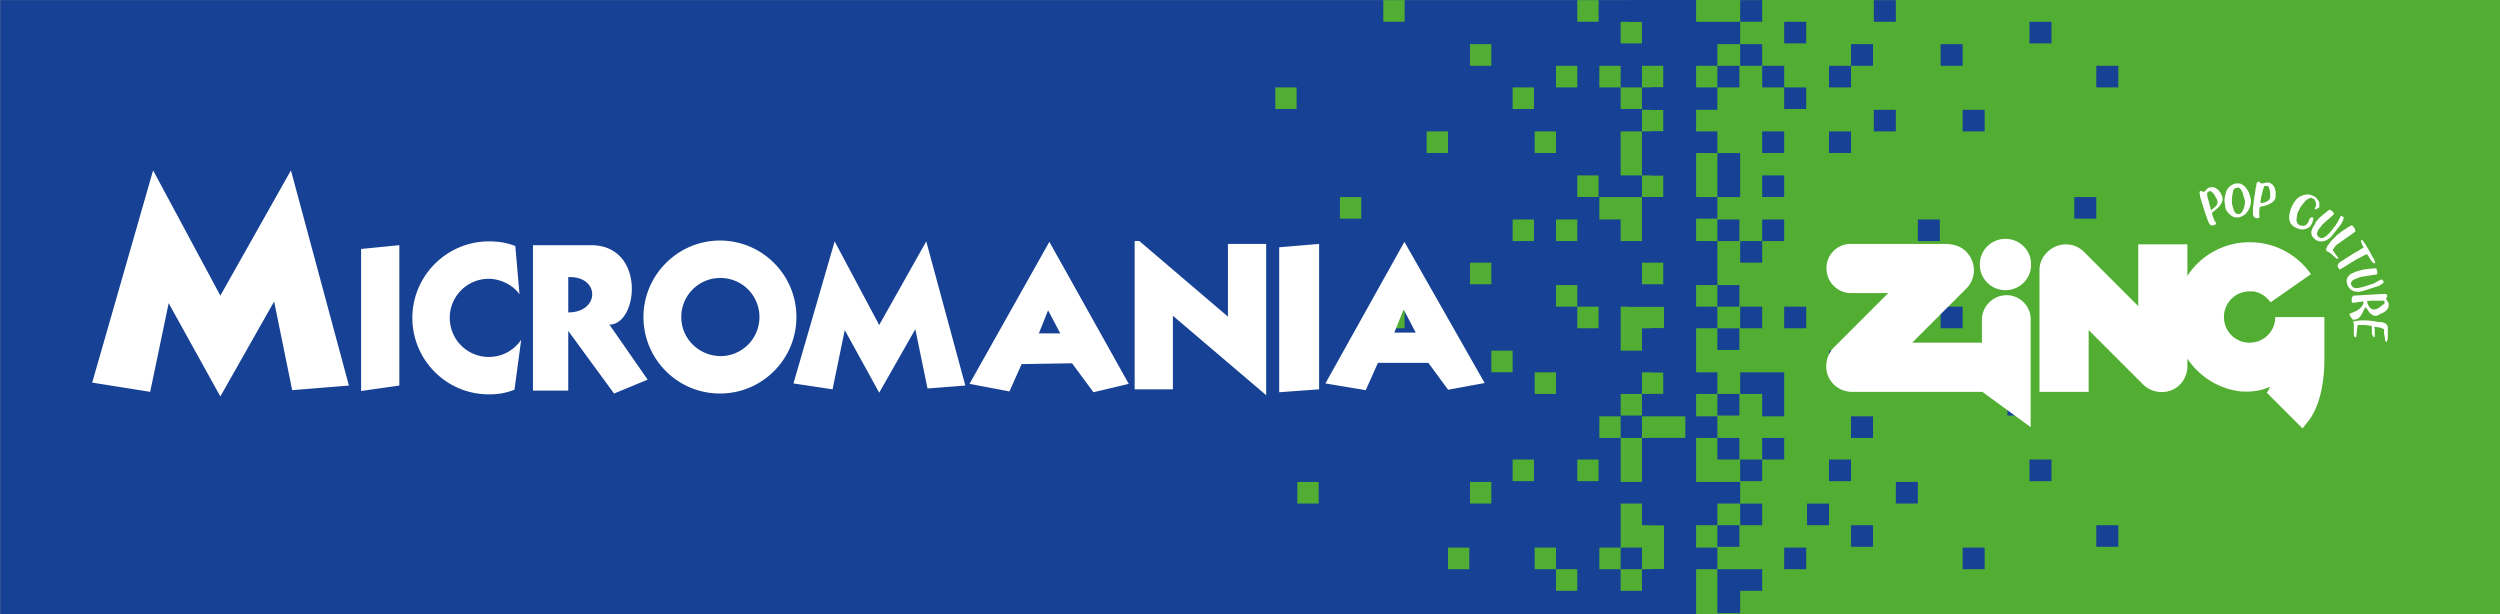
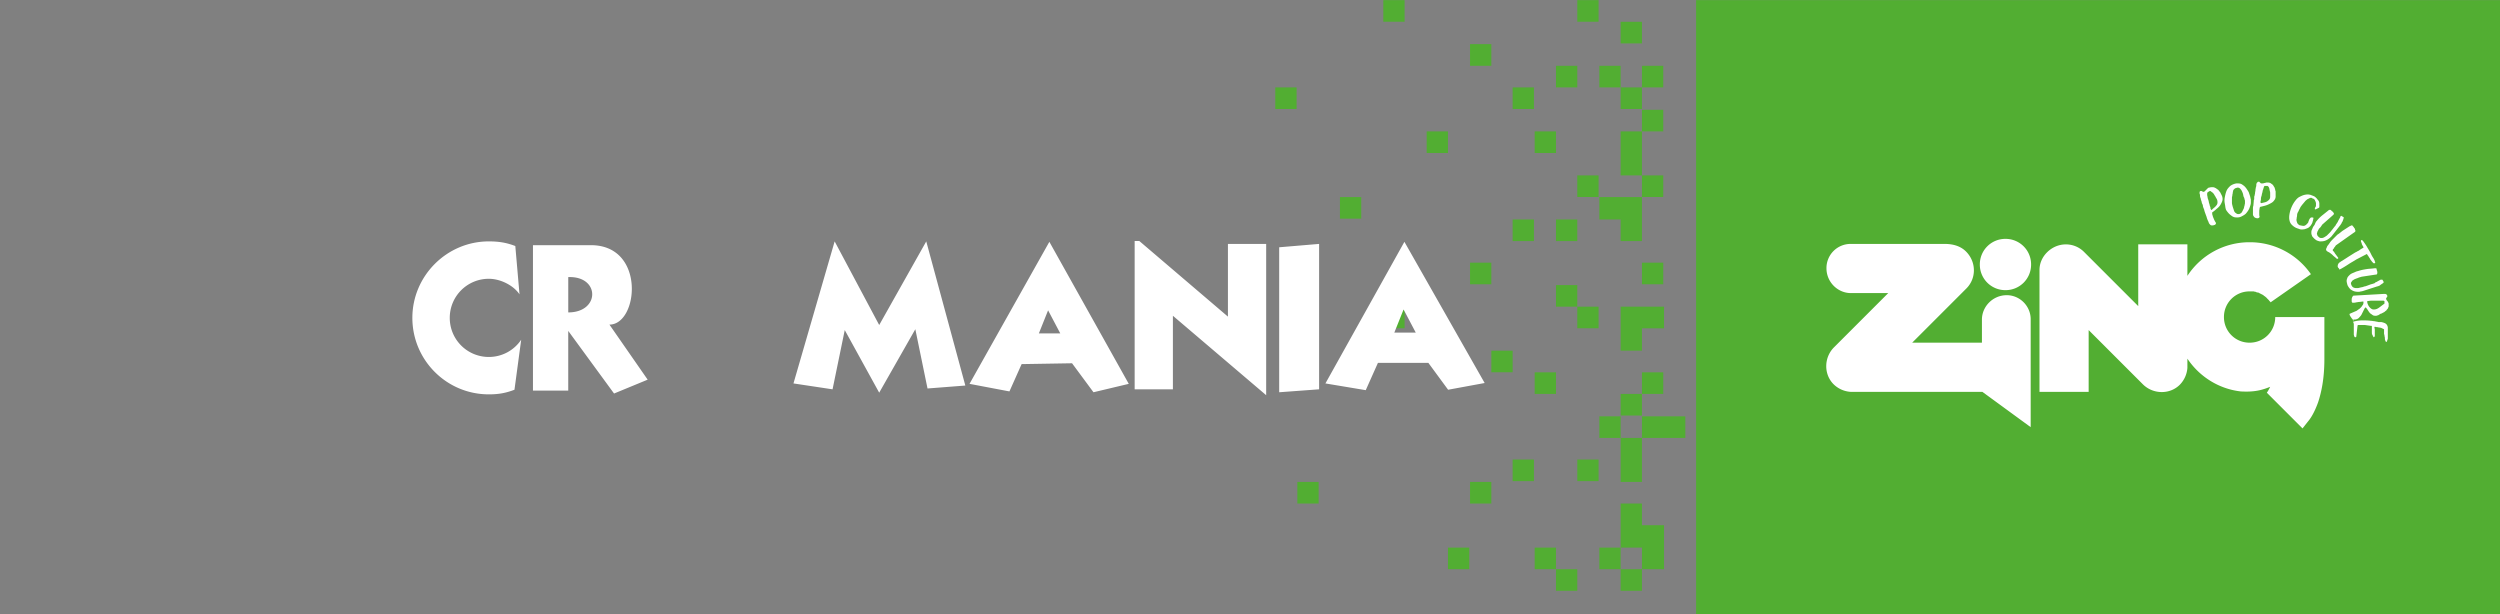
<svg xmlns="http://www.w3.org/2000/svg" xmlns:ns1="http://www.inkscape.org/namespaces/inkscape" xmlns:ns2="http://sodipodi.sourceforge.net/DTD/sodipodi-0.dtd" width="512.63mm" height="125.909mm" viewBox="0 0 512.63 125.909" id="svg8" ns1:version="0.92.4 (5da689c313, 2019-01-14)" ns2:docname="Micromania-Zing.svg">
  <rect x="0" y="0" width="512.63" height="125.909" fill="#808080" stroke="none" />
  <defs id="defs2" />
  <g ns1:label="Calque 1" ns1:groupmode="layer" id="layer1" transform="translate(174.672,-95.706)">
    <g id="g1509" transform="matrix(7.384,0,0,7.384,-2389.369,-1077.711)">
      <g id="g1492">
        <path style="opacity:1;fill:#52ae32;fill-opacity:1;stroke:none;stroke-width:3.882;stroke-linecap:round;stroke-linejoin:round;stroke-miterlimit:4;stroke-dasharray:none;stroke-opacity:1;paint-order:stroke fill markers" d="m 347.032,158.917 h 22.333 v 17.052 h -22.333 z" id="rect1362" ns1:connector-curvature="0" ns2:nodetypes="ccccc" />
-         <path style="opacity:1;fill:#164194;fill-opacity:1;stroke:none;stroke-width:5.568;stroke-linecap:round;stroke-linejoin:round;stroke-miterlimit:4;stroke-dasharray:none;stroke-opacity:1;paint-order:stroke fill markers" d="m 299.939,158.917 h 47.093 v 17.052 h -47.093 z" id="rect1362-5" ns1:connector-curvature="0" ns2:nodetypes="ccccc" />
      </g>
      <g transform="translate(157.046,31.913)" id="g1170-9">
        <g transform="matrix(0.283,0,0,0.283,178.276,127.475)" id="g840-3-3" style="fill:#52ae32;fill-opacity:1;fill-rule:nonzero">
          <path style="fill:#52ae32;fill-opacity:1" id="path838-3-9" d="m 36.065,4.779 h 2.09 v 2.12 h -2.09 z m 0,4.318 h 2.09 v 2.12 h -2.09 z m 0,6.44 h 2.09 v 2.12 h -2.09 z m -2.09,-4.319 v 4.319 h 2.09 v -4.319 z m 0,-4.318 h 2.09 v 2.12 h -2.09 z m 0,-6.44 h 2.09 v 2.12 h -2.09 z m -2.09,4.319 h 2.09 v 2.12 h -2.09 z m 2.09,12.879 h -2.09 v 2.197 h 2.09 v 2.122 h 2.09 v -4.319 z m 2.09,6.44 h 2.09 v 2.12 h -2.09 z m 0,10.759 h 2.09 v 2.12 h -2.09 z m 0,4.318 h 4.255 v 2.12 h -4.255 z m -2.09,15.002 h 2.09 v 2.12 h -2.09 z m -2.09,-2.122 h 2.09 v 2.12 h -2.09 z m -6.345,0 h 2.09 v 2.12 h -2.09 z m 2.09,2.122 h 2.09 v 2.12 H 27.63 Z M 17.031,52.055 h 2.09 v 2.12 h -2.09 z m 2.164,-6.44 h 2.09 v 2.12 h -2.09 z m 4.181,-2.197 h 2.09 v 2.12 h -2.09 z m 2.164,-8.561 h 2.09 v 2.12 h -2.09 z m -4.254,-2.122 h 2.09 v 2.12 h -2.09 z m 8.434,-4.318 h 2.09 v 2.12 h -2.09 z m -2.09,-2.121 h 2.09 v 2.12 h -2.09 z m -8.435,-2.198 h 2.09 v 2.12 h -2.09 z m 4.181,-4.242 h 2.09 v 2.12 h -2.09 z m 4.254,0 h 2.09 v 2.12 h -2.09 z m 2.09,-4.319 h 2.09 v 2.12 h -2.09 z m -4.18,-4.318 h 2.09 v 2.12 h -2.09 z m 2.09,-6.44 h 2.09 v 2.12 H 27.63 Z M 23.376,6.9 h 2.09 v 2.12 h -2.09 z M 19.195,2.657 h 2.09 v 2.12 h -2.09 z m -8.509,-4.318 h 2.09 v 2.12 h -2.09 z M 0.086,6.9 h 2.09 v 2.12 h -2.09 z m 14.855,4.319 h 2.09 v 2.12 h -2.09 z m -8.51,6.44 h 2.09 v 2.12 H 6.431 Z M 29.72,-1.661 h 2.09 v 2.12 H 29.72 Z M 10.686,28.417 h 2.09 v 2.12 h -2.09 z M 2.251,45.615 h 2.09 v 2.12 h -2.09 z m 33.815,4.243 v -2.122 h -2.09 v 4.319 h 2.09 v 2.121 h 2.164 v -4.318 z m -6.346,-6.44 h 2.09 v 2.12 h -2.09 z m 4.255,-2.121 v 4.318 h 2.09 v -4.318 z m 0,-4.319 h 2.09 v 2.12 h -2.09 z m -2.09,2.197 h 2.09 v 2.12 h -2.09 z m 4.181,-10.758 h -2.09 v 4.318 h 2.09 v -2.197 h 2.164 v -2.121 z" ns1:connector-curvature="0" />
        </g>
        <g transform="matrix(0.283,0,0,0.283,178.276,127.475)" id="g848-1-2" style="fill:#164194;fill-opacity:1;fill-rule:nonzero">
-           <path ns2:nodetypes="cccccccccccccccccccccccccccccccccccccccccccccccccccccccccccccccccccccccccccccccccccccccccccccccccccccccccccccccccccc" style="fill:#164194;fill-opacity:1" id="path842-3-0" d="m 45.705,-1.661 2.16,-3.328e-4 V 0.459 h -2.16 z m -2.237,6.44 h 2.16 v 2.12 h -2.16 z m 4.397,0 h 2.16 v 2.12 h -2.16 z m 2.16,2.121 h 2.16 v 2.12 h -2.16 z m 4.396,4.319 h 2.16 v 2.12 h -2.16 z m -6.556,0 h 2.16 v 2.12 h -2.16 z M 58.818,9.097 h 2.16 v 2.12 h -2.16 z m 8.717,0 h 2.16 v 2.12 h -2.16 z M 54.421,4.779 h 2.16 v 2.12 h -2.16 z m 2.16,-2.122 h 2.16 v 2.12 h -2.16 z M 43.468,13.34 v 4.318 h 2.237 V 13.34 Z m -2.16,4.319 h 2.16 v 2.12 h -2.16 z m -2.159,2.196 v -2.197 h -2.237 v 4.319 h 4.397 v -2.122 z m 4.319,6.441 h 2.16 v 2.12 h -2.16 z m -2.16,2.121 h 2.16 v 2.12 h -2.16 z m -2.159,2.121 h -2.237 v 4.319 h 4.397 v -4.319 z m 2.159,4.319 h 2.16 v 2.12 h -2.16 z m 2.16,2.121 h 2.16 v 2.12 h -2.16 z m -2.16,2.197 h 2.16 v 2.12 h -2.16 z m 2.16,2.122 h 2.16 v 2.12 h -2.16 z m 2.237,2.121 h 2.16 v 2.12 h -2.16 z m -2.237,2.197 h -2.16 v 4.243 h 2.16 v -2.122 h 2.237 v -2.121 z" ns1:connector-curvature="0" />
-           <path style="fill:#164194;fill-opacity:1" id="path844-3-7" d="m 39.15,49.858 h 2.16 v 2.12 h -2.16 z m 2.158,2.197 h 2.16 v 2.12 h -2.16 z m -4.396,2.121 v 2.122 h 2.237 v 2.197 h 2.161 l -0.001,-4.319 z m 19.669,-4.318 h 2.16 v 2.12 h -2.16 z m -4.319,-2.121 h 2.16 v 2.12 h -2.16 z m 2.159,-4.319 h 2.16 v 2.12 h -2.16 z m 2.16,-4.243 h 2.16 v 2.12 h -2.16 z m 4.397,6.44 h 2.16 v 2.12 h -2.16 z m 6.557,6.44 h 2.16 v 2.12 h -2.16 z m 13.113,-2.197 h 2.16 v 2.12 h -2.16 z m -6.557,-6.44 h 2.16 v 2.12 h -2.16 z m -2.16,-6.44 h 2.16 v 2.12 h -2.16 z m -6.556,-8.561 h 2.16 v 2.12 h -2.16 z M 78.488,17.659 h 2.16 v 2.12 h -2.16 z M 50.025,52.055 h 2.16 v 2.12 h -2.16 z m -4.32,2.121 h -2.237 v 4.319 l 2.237,0.002 V 56.298 h 2.16 v -2.122 z m -2.237,-4.318 h 2.16 v 2.12 h -2.16 z m 2.237,-2.121 h 2.16 v 2.12 h -2.16 z m 2.16,-6.44 h 2.16 v 2.12 h -2.16 z M 36.912,36.978 h 4.397 v 2.12 h -4.397 z m 4.397,4.319 h -4.397 v 8.56 h 2.237 v -6.44 h 2.16 z m 6.556,-6.44 h -2.16 v 2.121 h 2.16 v 2.197 h 2.16 v -4.318 z m 6.556,-2.122 h 2.16 v 2.12 h -2.16 z M 43.468,30.538 h 2.16 v 2.12 h -2.16 z m 2.237,-2.121 h 2.16 v 2.12 h -2.16 z m 4.32,0 h 2.16 v 2.12 h -2.16 z m -8.716,-6.44 v 2.121 h -2.16 v 2.197 h -4.397 v 2.122 h 6.557 v -2.122 h 2.16 v -4.318 z m 2.159,-2.121 h 2.16 v 2.12 h -2.16 z m 2.237,2.121 h 2.16 v 2.12 h -2.16 z m 2.16,-2.121 h 2.16 v 2.12 h -2.16 z m 8.716,4.242 h 2.16 v 2.12 h -2.16 z m 6.557,-4.242 h 2.16 v 2.12 h -2.16 z M 47.865,15.537 h 2.16 v 2.12 h -2.16 z M 43.468,9.097 V 6.9 h -6.556 v 2.197 h 2.237 v 2.121 h -2.237 v 4.319 h 4.397 V 13.34 h 2.16 v -2.122 h -2.16 v -2.12 z m 0,-8.637 h -2.16 v -2.121 l -6.556,0.001 V 0.46 h 2.16 v 2.197 h 4.397 V 4.78 h 2.16 V 2.657 h 2.236 V 0.46 Z" ns1:connector-curvature="0" ns2:nodetypes="cccccccccccccccccccccccccccccccccccccccccccccccccccccccccccccccccccccccccccccccccccccccccccccccccccccccccccccccccccccccccccccccccccccccccccccccccccccccccccccccccccccccccccccccccccccccccccccccccccccccccccccccccc" />
-           <path style="fill:#164194;fill-opacity:1" id="path846-0-9" d="m 45.705,2.657 h 2.16 v 2.12 h -2.16 z m 4.32,-2.197 h 2.16 v 2.12 h -2.16 z m 8.793,-2.121 h 2.16 v 2.12 h -2.16 z m 6.557,4.318 h 2.16 v 2.12 h -2.16 z M 74.091,0.46 h 2.16 v 2.12 h -2.16 z m 6.557,4.319 h 2.16 v 2.12 h -2.16 z" ns1:connector-curvature="0" />
-         </g>
+           </g>
      </g>
      <g id="g823-0-2" transform="matrix(0.265,0,0,0.265,302.387,163.633)" style="fill:#ffffff;fill-opacity:1">
-         <path id="path815-9-8" d="M 21.223,0.044 13.826,13.167 6.78,0.044 0.396,22.284 6.473,23.252 8.41,13.96 l 5.416,9.777 5.636,-9.953 1.893,9.292 5.944,-0.484 z m 11.36,7.839 -4.007,0.396 v 14.885 l 4.007,-0.572 z m 33.596,15.545 c 4.447,0 8.014,-3.61 8.014,-8.015 0,-4.447 -3.611,-8.015 -8.014,-8.015 -4.403,0 -8.014,3.612 -8.014,8.015 0,4.404 3.567,8.015 8.014,8.015 m -4.051,-8.015 a 4.087,4.087 0 0 1 4.095,-4.095 4.087,4.087 0 0 1 4.095,4.095 4.087,4.087 0 0 1 -4.095,4.096 c -2.29,-0.044 -4.095,-1.85 -4.095,-4.096" ns1:connector-curvature="0" style="fill:#ffffff;fill-opacity:1" />
        <path id="path817-8-9" d="m 50.284,11.23 v 3.699 c 3.346,0 3.346,-3.831 0,-3.7 z M 46.585,23.076 V 7.883 h 6.076 c 5.768,0 4.976,8.323 1.938,8.323 l 4.007,5.769 -3.523,1.453 -4.8,-6.561 V 23.12 H 46.585 Z M 73.884,22.371 78.2,7.486 l 4.668,8.764 4.931,-8.764 4.095,15.106 -3.963,0.308 -1.277,-6.21 -3.786,6.65 -3.61,-6.561 -1.278,6.209 z m 62.965,-5.328 h 2.246 l -1.277,-2.422 z m 1.057,-9.512 8.41,14.796 -3.831,0.705 -2.07,-2.818 h -5.283 l -1.277,2.862 -4.227,-0.705 z M 99.599,17.13 h 2.245 l -1.277,-2.421 -0.968,2.422 z m 1.1,-9.6 8.322,14.885 -3.698,0.881 -2.246,-3.038 -5.284,0.088 -1.277,2.862 -4.183,-0.793 8.367,-14.884 z m 22.721,0.22 v 15.854 l -9.775,-8.323 v 7.707 h -4.007 V 7.442 h 0.484 l 9.29,7.927 V 7.751 Z m 1.364,0.353 4.183,-0.352 v 15.237 l -4.183,0.308 z M 44.648,23.032 c -0.925,0.352 -1.674,0.484 -2.686,0.484 -4.447,0 -8.014,-3.61 -8.014,-8.015 0,-4.403 3.61,-8.015 8.014,-8.015 1.056,0 1.85,0.133 2.774,0.485 l 0.44,5.064 c -0.616,-0.925 -1.981,-1.63 -3.214,-1.63 a 4.087,4.087 0 0 0 -4.095,4.096 4.087,4.087 0 0 0 4.095,4.096 4.076,4.076 0 0 0 3.39,-1.806 z M 222.422,4.184 h 0.088 l 0.132,-0.132 c 0.176,-0.133 0.309,-0.265 0.397,-0.397 0.088,-0.132 0.088,-0.308 0.044,-0.484 0,-0.044 -0.044,-0.088 -0.044,-0.132 -0.044,-0.044 -0.088,-0.132 -0.133,-0.22 -0.044,-0.089 -0.088,-0.133 -0.132,-0.22 a 0.746,0.746 0 0 0 -0.176,-0.22 C 222.554,2.334 222.466,2.29 222.422,2.246 222.378,2.202 222.334,2.202 222.29,2.202 l -0.044,0.044 c -0.044,0 -0.044,0.044 -0.088,0.044 -0.044,0 -0.044,0.044 -0.088,0.044 0,0.044 -0.044,0.088 -0.044,0.176 0,0.088 0,0.176 0.044,0.308 0,0.133 0.044,0.22 0.088,0.353 0.044,0.132 0.044,0.264 0.088,0.352 0.044,0.132 0.044,0.22 0.088,0.308 a 0.479,0.479 0 0 1 0.044,0.22 c 0,0 0,0.045 0.044,0.045 v 0.088 m -0.264,1.233 -0.044,-0.088 -0.044,-0.088 c 0,-0.044 -0.044,-0.089 -0.044,-0.133 -0.044,-0.088 -0.044,-0.176 -0.088,-0.264 L 221.762,4.36 c 0,-0.044 -0.044,-0.132 -0.044,-0.176 0,-0.044 -0.044,-0.088 -0.044,-0.132 L 221.63,3.963 c 0,-0.044 -0.044,-0.088 -0.044,-0.176 a 0.626,0.626 0 0 0 -0.089,-0.264 c -0.044,-0.088 -0.044,-0.22 -0.088,-0.308 -0.044,-0.088 -0.044,-0.22 -0.088,-0.308 -0.044,-0.089 -0.044,-0.177 -0.044,-0.265 0,-0.088 -0.044,-0.132 -0.044,-0.176 V 2.334 c 0,-0.044 0,-0.044 0.044,-0.088 l 0.044,-0.044 h 0.088 c 0.044,0 0.044,0 0.088,0.044 0.045,0 0.045,0 0.089,0.044 h 0.088 c 0.044,0 0.088,-0.044 0.132,-0.088 l 0.132,-0.132 0.132,-0.132 c 0.044,-0.044 0.088,-0.088 0.176,-0.088 0.132,-0.044 0.264,-0.044 0.352,-0.044 0.132,0 0.22,0.044 0.308,0.088 0.089,0.044 0.177,0.132 0.265,0.176 0.088,0.088 0.132,0.176 0.22,0.264 l 0.132,0.264 c 0.044,0.088 0.088,0.176 0.088,0.22 a 0.75,0.75 0 0 1 0,0.44 2.057,2.057 0 0 1 -0.22,0.441 c -0.088,0.132 -0.22,0.264 -0.396,0.397 a 3.085,3.085 0 0 1 -0.44,0.352 v 0.176 l 0.087,0.308 c 0.044,0.088 0.088,0.22 0.132,0.309 0.044,0.088 0.088,0.176 0.177,0.308 0,0.044 0,0.088 -0.045,0.132 0,0.044 -0.088,0.088 -0.132,0.088 a 0.558,0.558 0 0 1 -0.264,0.044 c -0.088,0 -0.132,-0.044 -0.176,-0.088 -0.044,-0.044 -0.088,-0.088 -0.132,-0.176 0,-0.044 -0.044,-0.088 -0.044,-0.132 m 2.466,-2.334 v 0.352 c 0,0.132 0.044,0.264 0.088,0.44 l 0.132,0.397 a 0.45,0.45 0 0 0 0.22,0.264 c 0.088,0.088 0.176,0.088 0.264,0.088 a 0.336,0.336 0 0 0 0.22,-0.088 c 0.088,-0.044 0.132,-0.132 0.176,-0.22 l 0.133,-0.264 c 0.044,-0.089 0.044,-0.22 0.088,-0.309 0,-0.088 0.044,-0.176 0.044,-0.264 v -0.22 c 0,-0.044 0,-0.088 -0.044,-0.176 A 0.626,0.626 0 0 0 225.857,2.818 C 225.813,2.73 225.813,2.598 225.769,2.466 A 2.255,2.255 0 0 0 225.636,2.158 0.96,0.96 0 0 0 225.46,1.938 0.336,0.336 0 0 0 225.24,1.85 c -0.088,0 -0.132,0.044 -0.22,0.044 -0.044,0.044 -0.088,0.044 -0.132,0.088 L 224.8,2.07 c -0.044,0.044 -0.044,0.088 -0.044,0.088 0,0.044 -0.044,0.132 -0.044,0.22 0,0.088 -0.044,0.176 -0.044,0.264 0,0.088 -0.044,0.176 -0.044,0.265 v 0.176 m -0.705,0.704 -0.044,-0.264 a 1.668,1.668 0 0 1 0,-0.66 c 0.044,-0.22 0.088,-0.44 0.176,-0.661 0.088,-0.22 0.22,-0.352 0.397,-0.529 a 1.49,1.49 0 0 1 0.66,-0.264 h 0.044 c 0.132,0 0.264,0 0.396,0.044 0.132,0.044 0.22,0.132 0.353,0.22 0.088,0.089 0.176,0.177 0.264,0.309 0.088,0.132 0.176,0.264 0.22,0.352 l 0.132,0.396 c 0.044,0.132 0.044,0.22 0.088,0.353 v 0.352 c 0,0.132 -0.044,0.264 -0.088,0.396 -0.044,0.132 -0.088,0.265 -0.176,0.397 a 2.443,2.443 0 0 1 -0.264,0.352 c -0.088,0.088 -0.22,0.176 -0.397,0.264 a 0.887,0.887 0 0 1 -0.484,0.132 h -0.044 c -0.132,0 -0.264,0 -0.44,-0.088 A 2.466,2.466 0 0 1 224.315,4.58 2.42,2.42 0 0 1 224.007,4.184 1.635,1.635 0 0 1 223.919,3.787 m 3.699,-0.352 0.088,0.044 0.176,-0.044 c 0.22,-0.044 0.396,-0.088 0.528,-0.22 a 0.462,0.462 0 0 0 0.22,-0.397 V 2.466 c 0,-0.088 0,-0.176 -0.043,-0.264 0,-0.088 -0.045,-0.176 -0.045,-0.264 -0.044,-0.088 -0.044,-0.132 -0.088,-0.176 -0.044,-0.045 -0.088,-0.089 -0.132,-0.089 h -0.264 c -0.044,0 -0.044,0.044 -0.088,0.133 -0.044,0.088 -0.044,0.176 -0.088,0.264 -0.044,0.088 -0.044,0.22 -0.088,0.352 -0.044,0.132 -0.044,0.264 -0.088,0.352 -0.044,0.133 -0.044,0.22 -0.044,0.309 0,0.088 -0.044,0.176 -0.044,0.22 v 0.132 m -0.793,0.969 V 4.052 c 0,-0.089 0,-0.177 0.044,-0.309 l 0.044,-0.484 c 0,-0.044 0,-0.132 0.044,-0.176 V 2.862 c 0,-0.044 0,-0.088 0.044,-0.176 0,-0.088 0.044,-0.176 0.044,-0.264 0,-0.088 0.044,-0.22 0.044,-0.308 0,-0.132 0.044,-0.22 0.044,-0.308 0.045,-0.089 0.045,-0.177 0.045,-0.265 0,-0.088 0.044,-0.132 0.044,-0.176 l 0.044,-0.044 0.044,-0.044 0.044,-0.044 h 0.088 c 0.044,0 0.044,0 0.088,0.044 l 0.044,0.044 0.044,0.044 c 0,0 0.044,0.044 0.088,0.044 h 0.176 c 0.044,0 0.088,-0.044 0.176,-0.044 0.044,0 0.132,-0.044 0.176,-0.044 h 0.176 a 0.5,0.5 0 0 1 0.353,0.132 0.53,0.53 0 0 1 0.22,0.22 c 0.044,0.089 0.132,0.177 0.132,0.265 0.044,0.088 0.044,0.22 0.088,0.308 v 0.572 a 0.656,0.656 0 0 1 -0.176,0.397 c -0.088,0.132 -0.22,0.22 -0.396,0.308 a 2.693,2.693 0 0 1 -0.529,0.22 l -0.528,0.132 -0.044,0.088 -0.044,0.309 V 4.58 c 0,0.132 0,0.22 0.044,0.352 l -0.088,0.088 c -0.044,0.044 -0.088,0.044 -0.176,0.044 A 0.626,0.626 0 0 1 227.001,4.976 C 226.957,4.932 226.913,4.888 226.869,4.8 226.825,4.756 226.825,4.668 226.825,4.58 V 4.404 m 4.8,1.761 c -0.044,0 -0.132,-0.044 -0.265,-0.088 a 1.581,1.581 0 0 1 -0.44,-0.308 0.87,0.87 0 0 1 -0.264,-0.484 c -0.044,-0.177 -0.044,-0.397 0,-0.661 0.044,-0.264 0.132,-0.572 0.308,-0.925 a 2.96,2.96 0 0 1 0.308,-0.484 c 0.133,-0.176 0.265,-0.308 0.44,-0.397 0.177,-0.088 0.353,-0.176 0.573,-0.22 0.22,-0.044 0.44,-0.044 0.66,0.044 0.089,0.044 0.133,0.044 0.22,0.088 0.133,0.044 0.22,0.132 0.309,0.22 0.088,0.089 0.132,0.177 0.22,0.265 a 0.637,0.637 0 0 1 0.088,0.308 v 0.308 c 0,0.044 0,0.088 -0.044,0.132 l -0.352,0.177 -0.088,-0.044 c 0,-0.044 0.044,-0.089 0.044,-0.133 0,-0.044 0,-0.044 0.044,-0.088 0.044,-0.044 0.044,-0.132 0.044,-0.22 V 3.48 c 0,-0.044 -0.044,-0.132 -0.044,-0.176 -0.044,-0.044 -0.044,-0.088 -0.088,-0.176 a 0.608,0.608 0 0 0 -0.176,-0.132 h -0.044 c 0,0 -0.044,0 -0.044,-0.044 a 0.28,0.28 0 0 0 -0.265,0 l -0.264,0.132 c -0.088,0.088 -0.176,0.132 -0.264,0.264 -0.088,0.088 -0.176,0.22 -0.264,0.308 -0.088,0.132 -0.176,0.22 -0.22,0.352 -0.088,0.133 -0.132,0.265 -0.176,0.353 a 0.71,0.71 0 0 0 -0.132,0.396 c 0,0.132 -0.044,0.22 -0.044,0.308 v 0.044 c -0.045,0.133 0,0.265 0.044,0.397 0.044,0.132 0.132,0.22 0.308,0.308 h 0.088 c 0.132,0.044 0.22,0.044 0.308,0.044 0.088,0 0.132,-0.044 0.22,-0.088 l 0.132,-0.132 c 0.044,-0.044 0.088,-0.088 0.132,-0.176 V 5.418 l 0.088,-0.22 a 0.608,0.608 0 0 1 0.133,-0.177 c 0.044,-0.044 0.088,-0.044 0.132,-0.044 0.044,0 0.132,0 0.176,0.044 0,0.088 -0.044,0.177 -0.044,0.265 -0.044,0.088 -0.044,0.176 -0.088,0.264 -0.044,0.132 -0.132,0.22 -0.176,0.308 -0.089,0.088 -0.177,0.176 -0.265,0.22 -0.088,0.044 -0.22,0.088 -0.352,0.132 -0.308,0.044 -0.44,0.044 -0.616,-0.044 m 1.893,-0.837 a 3.52,3.52 0 0 1 0.572,-0.573 l 0.66,-0.528 c 0.045,-0.044 0.045,-0.044 0.089,-0.044 h 0.132 l 0.132,0.132 c 0.088,0.044 0.132,0.132 0.176,0.176 0.044,0.088 0.044,0.132 0,0.176 l -0.044,0.044 -0.044,0.044 -1.1,0.969 -0.177,0.264 -0.044,0.044 -0.088,0.088 c -0.044,0.044 -0.088,0.132 -0.132,0.22 -0.044,0.089 -0.088,0.133 -0.088,0.22 -0.044,0.089 -0.044,0.177 0,0.22 0,0.089 0.044,0.133 0.132,0.221 0.088,0.088 0.176,0.132 0.264,0.132 0.088,0 0.176,0 0.265,-0.044 0.088,-0.044 0.176,-0.088 0.22,-0.132 a 0.607,0.607 0 0 0 0.176,-0.132 l 0.264,-0.264 c 0.088,-0.088 0.132,-0.176 0.22,-0.265 l 0.308,-0.396 c 0.044,-0.044 0.088,-0.088 0.088,-0.132 0.044,-0.044 0.044,-0.088 0.088,-0.132 0.045,-0.044 0.045,-0.088 0.089,-0.132 0.044,-0.044 0.044,-0.088 0.088,-0.176 l 0.22,-0.397 V 4.888 c 0,0 0,-0.044 0.044,-0.044 l 0.044,-0.044 0.22,0.132 0.044,0.044 c 0,0 0.044,0.044 0,0.044 0,0.044 -0.044,0.132 -0.044,0.177 -0.044,0.088 -0.044,0.132 -0.088,0.22 a 0.334,0.334 0 0 0 -0.088,0.176 c -0.044,0.044 -0.088,0.088 -0.088,0.132 l -0.969,1.233 a 1.915,1.915 0 0 1 -0.308,0.264 1.377,1.377 0 0 1 -0.44,0.22 c -0.177,0.044 -0.309,0.044 -0.485,0.044 -0.176,-0.044 -0.352,-0.088 -0.484,-0.22 -0.132,-0.088 -0.22,-0.22 -0.308,-0.308 -0.044,-0.132 -0.088,-0.22 -0.088,-0.352 0,-0.132 0,-0.22 0.044,-0.309 0.044,-0.088 0.088,-0.22 0.132,-0.308 0.044,-0.088 0.132,-0.176 0.176,-0.264 0.088,-0.22 0.132,-0.308 0.22,-0.396 z m 2.686,1.057 0.748,-0.485 c 0.044,0 0.044,-0.044 0.089,-0.044 0.044,0 0.044,0 0.088,-0.044 h 0.088 c 0.044,0 0.044,0.044 0.088,0.088 a 0.608,0.608 0 0 1 0.132,0.176 c 0.044,0.044 0.088,0.088 0.088,0.176 0,0.044 0.044,0.088 0.044,0.133 0,0.044 -0.044,0.088 -0.088,0.132 l -0.132,0.088 -1.806,1.277 -0.044,0.044 c -0.044,0.044 -0.044,0.088 -0.088,0.132 -0.044,0.044 -0.088,0.088 -0.088,0.132 -0.044,0.044 -0.044,0.088 -0.088,0.088 0,0.044 -0.044,0.044 -0.044,0.088 v 0.088 l 0.044,0.044 0.088,0.088 c 0.044,0.044 0.044,0.044 0.044,0.089 l 0.397,0.528 v 0.044 c 0,0 0,0.044 -0.044,0.044 -0.044,0.044 -0.088,0.044 -0.177,-0.044 -0.088,-0.088 -0.22,-0.176 -0.308,-0.264 a 1.915,1.915 0 0 0 -0.308,-0.264 0.96,0.96 0 0 0 -0.22,-0.133 0.608,0.608 0 0 1 -0.176,-0.132 c -0.044,-0.044 -0.044,-0.132 -0.044,-0.176 0.044,-0.088 0.088,-0.176 0.132,-0.308 0.088,-0.088 0.176,-0.22 0.264,-0.352 0.088,-0.133 0.22,-0.265 0.352,-0.397 l 0.44,-0.44 c 0.22,-0.132 0.353,-0.264 0.529,-0.396 m 2.201,1.761 V 8.103 c 0,-0.044 -0.044,-0.088 -0.088,-0.176 -0.044,-0.088 -0.088,-0.132 -0.088,-0.22 -0.044,-0.088 -0.044,-0.132 -0.088,-0.22 0,-0.089 0,-0.133 0.044,-0.133 h 0.088 l 0.088,0.088 c 0.133,0.177 0.22,0.309 0.309,0.44 0.088,0.133 0.176,0.31 0.264,0.441 l 0.176,0.308 0.176,0.353 c 0.044,0.088 0.088,0.132 0.132,0.22 0.044,0.044 0.044,0.088 0.088,0.132 0,0 0,0.044 0.044,0.088 0,0.044 0.044,0.088 0.044,0.132 0,0.044 0.044,0.088 0.044,0.132 0,0.044 0,0.044 -0.044,0.088 h -0.132 L 239.33,9.644 C 239.286,9.6 239.242,9.512 239.154,9.424 a 0.963,0.963 0 0 0 -0.132,-0.22 C 238.978,9.116 238.934,9.072 238.89,8.984 238.846,8.94 238.802,8.896 238.802,8.852 l -0.044,-0.044 -1.101,0.572 c -0.264,0.176 -0.528,0.308 -0.793,0.485 a 12.51,12.51 0 0 1 -0.792,0.484 l -0.176,0.088 c 0,0 -0.044,-0.044 -0.044,-0.088 -0.044,-0.044 -0.044,-0.088 -0.088,-0.088 -0.044,-0.088 -0.088,-0.176 -0.044,-0.264 0,-0.088 0.044,-0.132 0.088,-0.22 a 0.59,0.59 0 0 1 0.176,-0.133 c 0.044,-0.044 0.088,-0.088 0.132,-0.088 0.264,-0.176 0.484,-0.308 0.748,-0.484 0.22,-0.132 0.485,-0.308 0.705,-0.44 0.132,-0.045 0.22,-0.133 0.352,-0.177 a 2.96,2.96 0 0 1 0.484,-0.308 m -0.484,2.423 c 0.264,-0.089 0.529,-0.133 0.793,-0.177 0.264,-0.044 0.528,-0.044 0.836,-0.088 h 0.132 c 0.044,0 0.088,0 0.088,0.044 l 0.044,0.176 a 0.559,0.559 0 0 1 0.045,0.264 c 0,0.088 -0.045,0.132 -0.089,0.177 h -0.088 l -1.453,0.22 -0.308,0.088 -0.088,0.044 -0.132,0.044 c -0.088,0.044 -0.132,0.044 -0.22,0.088 -0.088,0.044 -0.132,0.088 -0.22,0.132 -0.044,0.044 -0.088,0.132 -0.132,0.176 a 0.28,0.28 0 0 0 0,0.264 0.561,0.561 0 0 0 0.176,0.265 0.625,0.625 0 0 0 0.264,0.088 h 0.264 c 0.088,0 0.176,-0.044 0.22,-0.044 0.132,-0.044 0.264,-0.044 0.352,-0.088 0.089,-0.044 0.22,-0.044 0.309,-0.088 l 0.484,-0.177 c 0.044,0 0.132,-0.044 0.176,-0.044 0.044,0 0.088,-0.044 0.132,-0.044 0.044,0 0.088,-0.044 0.132,-0.088 0.044,-0.044 0.132,-0.044 0.176,-0.088 l 0.397,-0.22 h 0.176 l 0.132,0.22 v 0.088 c -0.044,0.044 -0.088,0.088 -0.176,0.132 -0.044,0.044 -0.132,0.088 -0.176,0.132 a 0.334,0.334 0 0 1 -0.176,0.089 c -0.044,0.044 -0.132,0.044 -0.132,0.044 l -1.498,0.484 c -0.132,0.044 -0.264,0.044 -0.396,0.088 -0.176,0 -0.308,0 -0.484,-0.044 -0.176,-0.044 -0.308,-0.132 -0.44,-0.22 a 1.582,1.582 0 0 1 -0.309,-0.44 c -0.044,-0.177 -0.088,-0.309 -0.088,-0.44 0,-0.133 0.044,-0.221 0.088,-0.353 0.044,-0.088 0.132,-0.176 0.22,-0.264 a 0.922,0.922 0 0 1 0.265,-0.177 c 0.088,-0.044 0.22,-0.088 0.308,-0.132 0.176,-0.088 0.264,-0.088 0.396,-0.132 z m 0.925,3.17 c -0.044,0 -0.044,0 -0.044,0.044 v 0.044 c 0,0.088 0.044,0.22 0.088,0.308 a 0.921,0.921 0 0 0 0.176,0.264 0.76,0.76 0 0 0 0.22,0.177 0.397,0.397 0 0 0 0.22,0.044 c 0.22,0 0.397,-0.088 0.573,-0.22 l 0.528,-0.397 V 13.74 c 0,0 -0.044,0 -0.088,-0.044 h -1.321 z m -0.44,0.132 v -0.044 c 0,0 0,-0.044 -0.045,-0.044 l -0.352,0.044 c -0.132,0 -0.264,0.044 -0.352,0.044 -0.132,0.044 -0.264,0.044 -0.352,0.044 -0.044,0 -0.088,0 -0.088,-0.044 -0.044,-0.044 -0.044,-0.088 -0.044,-0.176 V 13.52 c 0,-0.044 0.044,-0.132 0.044,-0.176 0.044,-0.044 0.044,-0.089 0.088,-0.133 0.044,-0.044 0.088,-0.044 0.132,-0.044 l 3.082,-0.176 h 0.132 c 0.044,0 0.088,0 0.132,0.044 0.044,0 0.088,0.044 0.088,0.088 0.044,0.044 0.044,0.088 0.044,0.132 l -0.044,0.045 c 0,0.044 -0.044,0.044 -0.044,0.088 0,0.044 -0.044,0.044 -0.044,0.044 v 0.044 c 0,0.044 0,0.088 0.044,0.132 0,0.044 0.044,0.088 0.088,0.132 0.044,0.044 0.044,0.088 0.088,0.132 0,0.044 0.044,0.088 0.044,0.132 v 0.22 c 0,0.088 0,0.132 -0.044,0.176 a 0.334,0.334 0 0 1 -0.088,0.177 0.608,0.608 0 0 0 -0.132,0.176 c -0.044,0 -0.088,0.044 -0.132,0.088 -0.044,0.044 -0.132,0.088 -0.22,0.132 -0.088,0.044 -0.132,0.088 -0.22,0.088 -0.044,0.044 -0.088,0.044 -0.132,0.088 -0.088,0.044 -0.132,0.088 -0.176,0.088 -0.044,0 -0.089,0.044 -0.177,0.044 -0.132,0 -0.22,0 -0.308,-0.044 -0.088,-0.044 -0.176,-0.132 -0.264,-0.176 a 1.168,1.168 0 0 1 -0.22,-0.264 c -0.088,-0.132 -0.132,-0.22 -0.22,-0.308 0,0 0,-0.044 -0.044,-0.044 0,-0.045 -0.044,-0.045 -0.044,-0.045 l -0.088,0.089 -0.133,0.264 -0.132,0.264 -0.088,0.176 c -0.088,0.132 -0.22,0.264 -0.308,0.352 a 0.71,0.71 0 0 1 -0.396,0.133 h -0.22 c 0,-0.044 -0.044,-0.088 -0.088,-0.133 -0.044,-0.044 -0.044,-0.088 -0.088,-0.132 -0.044,-0.044 -0.044,-0.088 -0.089,-0.132 0,-0.044 -0.044,-0.088 -0.044,-0.088 v -0.044 c 0,-0.044 0,-0.088 0.044,-0.088 0.045,0 0.045,-0.044 0.089,-0.044 l 0.616,-0.264 c 0.044,-0.044 0.132,-0.088 0.176,-0.132 a 0.773,0.773 0 0 0 0.22,-0.176 0.773,0.773 0 0 0 0.176,-0.22 c 0.132,-0.133 0.132,-0.265 0.132,-0.353 z" ns1:connector-curvature="0" style="fill:#ffffff;fill-opacity:1" />
        <path id="path819-7-8" d="m 237.349,15.898 a 3.35,3.35 0 0 1 0.924,-0.132 c 0.309,0 0.617,0 0.925,0.044 0.132,0 0.264,0.044 0.396,0.044 0.132,0.044 0.265,0.044 0.397,0.088 h 0.264 c 0.088,0 0.176,0.044 0.22,0.044 0.088,0.044 0.132,0.044 0.22,0.088 0.044,0.044 0.132,0.088 0.176,0.176 a 0.626,0.626 0 0 1 0.088,0.264 v 1.101 c 0,0.044 0,0.132 -0.044,0.176 0,0.044 -0.044,0.133 -0.044,0.177 0,0.044 -0.044,0.044 -0.088,0.044 -0.044,0 -0.044,-0.044 -0.088,-0.133 -0.044,-0.088 -0.044,-0.176 -0.044,-0.264 0,-0.088 -0.044,-0.176 -0.044,-0.264 0,-0.088 -0.044,-0.132 -0.044,-0.176 V 16.69 c 0,0 -0.044,0 -0.088,-0.044 -0.044,0 -0.088,-0.044 -0.088,-0.044 0,0 -0.044,0 -0.088,-0.044 -0.044,0 -0.132,-0.044 -0.22,-0.044 -0.088,0 -0.176,-0.044 -0.265,-0.044 -0.088,0 -0.176,-0.044 -0.22,-0.044 l -0.044,0.044 c 0,0.088 0.044,0.176 0.044,0.265 v 0.66 c 0,0.044 -0.044,0.088 -0.044,0.088 -0.044,0.044 -0.044,0.044 -0.088,0.044 l -0.132,-0.264 c -0.044,-0.088 -0.044,-0.176 -0.044,-0.308 v -0.617 h -0.088 l -0.616,-0.088 h -0.749 l -0.044,0.044 -0.132,1.145 c 0,0.044 -0.044,0.088 -0.044,0.088 h -0.088 c -0.044,0 -0.044,-0.044 -0.088,-0.088 0,-0.044 -0.044,-0.132 -0.044,-0.22 v -1.057 c 0,-0.044 0,-0.088 -0.044,-0.132 0,-0.044 0,-0.088 -0.044,-0.132 v -0.132 c 0,-0.088 0.044,-0.132 0.088,-0.132 -0.132,0.308 -0.088,0.308 -0.044,0.264 m -3.039,-0.485 h -5.151 a 2.669,2.669 0 0 1 -2.686,2.687 2.669,2.669 0 0 1 -2.686,-2.687 2.669,2.669 0 0 1 2.686,-2.686 h 0.396 c 0.088,0 0.132,0.044 0.22,0.044 0.044,0 0.044,0 0.089,0.044 0.088,0 0.132,0.044 0.22,0.044 0.044,0 0.044,0 0.088,0.044 l 0.264,0.132 a 0.921,0.921 0 0 1 0.264,0.176 c 0.088,0.044 0.176,0.133 0.22,0.177 0,0 0.044,0 0.044,0.044 l 0.176,0.176 0.044,0.044 c 0.044,0.088 0.133,0.132 0.177,0.22 l 4.227,-2.95 a 7.782,7.782 0 0 0 -6.429,-3.347 7.76,7.76 0 0 0 -6.517,3.523 V 7.795 h -5.151 v 6.473 l -5.68,-5.68 c -1.057,-1.057 -2.774,-1.057 -3.875,0.043 -0.528,0.529 -0.793,1.19 -0.793,1.85 v 12.771 h 5.152 V 16.78 l 5.68,5.68 c 1.057,1.057 2.818,1.101 3.875,0.045 a 2.813,2.813 0 0 0 0.792,-1.762 v -0.969 c 1.233,1.85 3.259,3.17 5.592,3.435 1.541,0.088 2.29,-0.176 3.083,-0.484 -0.133,0.264 -0.22,0.44 -0.353,0.616 l 3.743,3.743 c 0,0 0.484,-0.616 0.66,-0.836 0.177,-0.22 0.573,-0.793 0.97,-1.894 0.351,-1.057 0.66,-2.51 0.66,-4.536 v -4.403 m -33.288,-2.292 c -1.453,0 -2.598,1.19 -2.598,2.555 V 18.1 h -7.309 l 5.68,-5.681 c 1.057,-1.057 1.057,-2.775 -0.044,-3.876 -0.616,-0.616 -1.453,-0.792 -2.246,-0.792 h -9.819 a 2.528,2.528 0 0 0 -2.553,2.554 c 0,1.453 1.188,2.598 2.553,2.598 h 3.92 l -5.68,5.681 c -1.058,1.057 -1.102,2.819 -0.045,3.875 a 2.812,2.812 0 0 0 1.761,0.793 h 13.826 l 5.064,3.7 v -11.23 c 0.044,-1.41 -1.101,-2.599 -2.51,-2.599" ns1:connector-curvature="0" style="fill:#ffffff;fill-opacity:1" />
        <path id="path821-1-9" d="m 200.89,7.222 a 2.669,2.669 0 0 0 -2.685,2.687 2.669,2.669 0 0 0 2.686,2.686 2.669,2.669 0 0 0 2.686,-2.686 2.669,2.669 0 0 0 -2.686,-2.687" ns1:connector-curvature="0" style="fill:#ffffff;fill-opacity:1" />
      </g>
    </g>
  </g>
</svg>